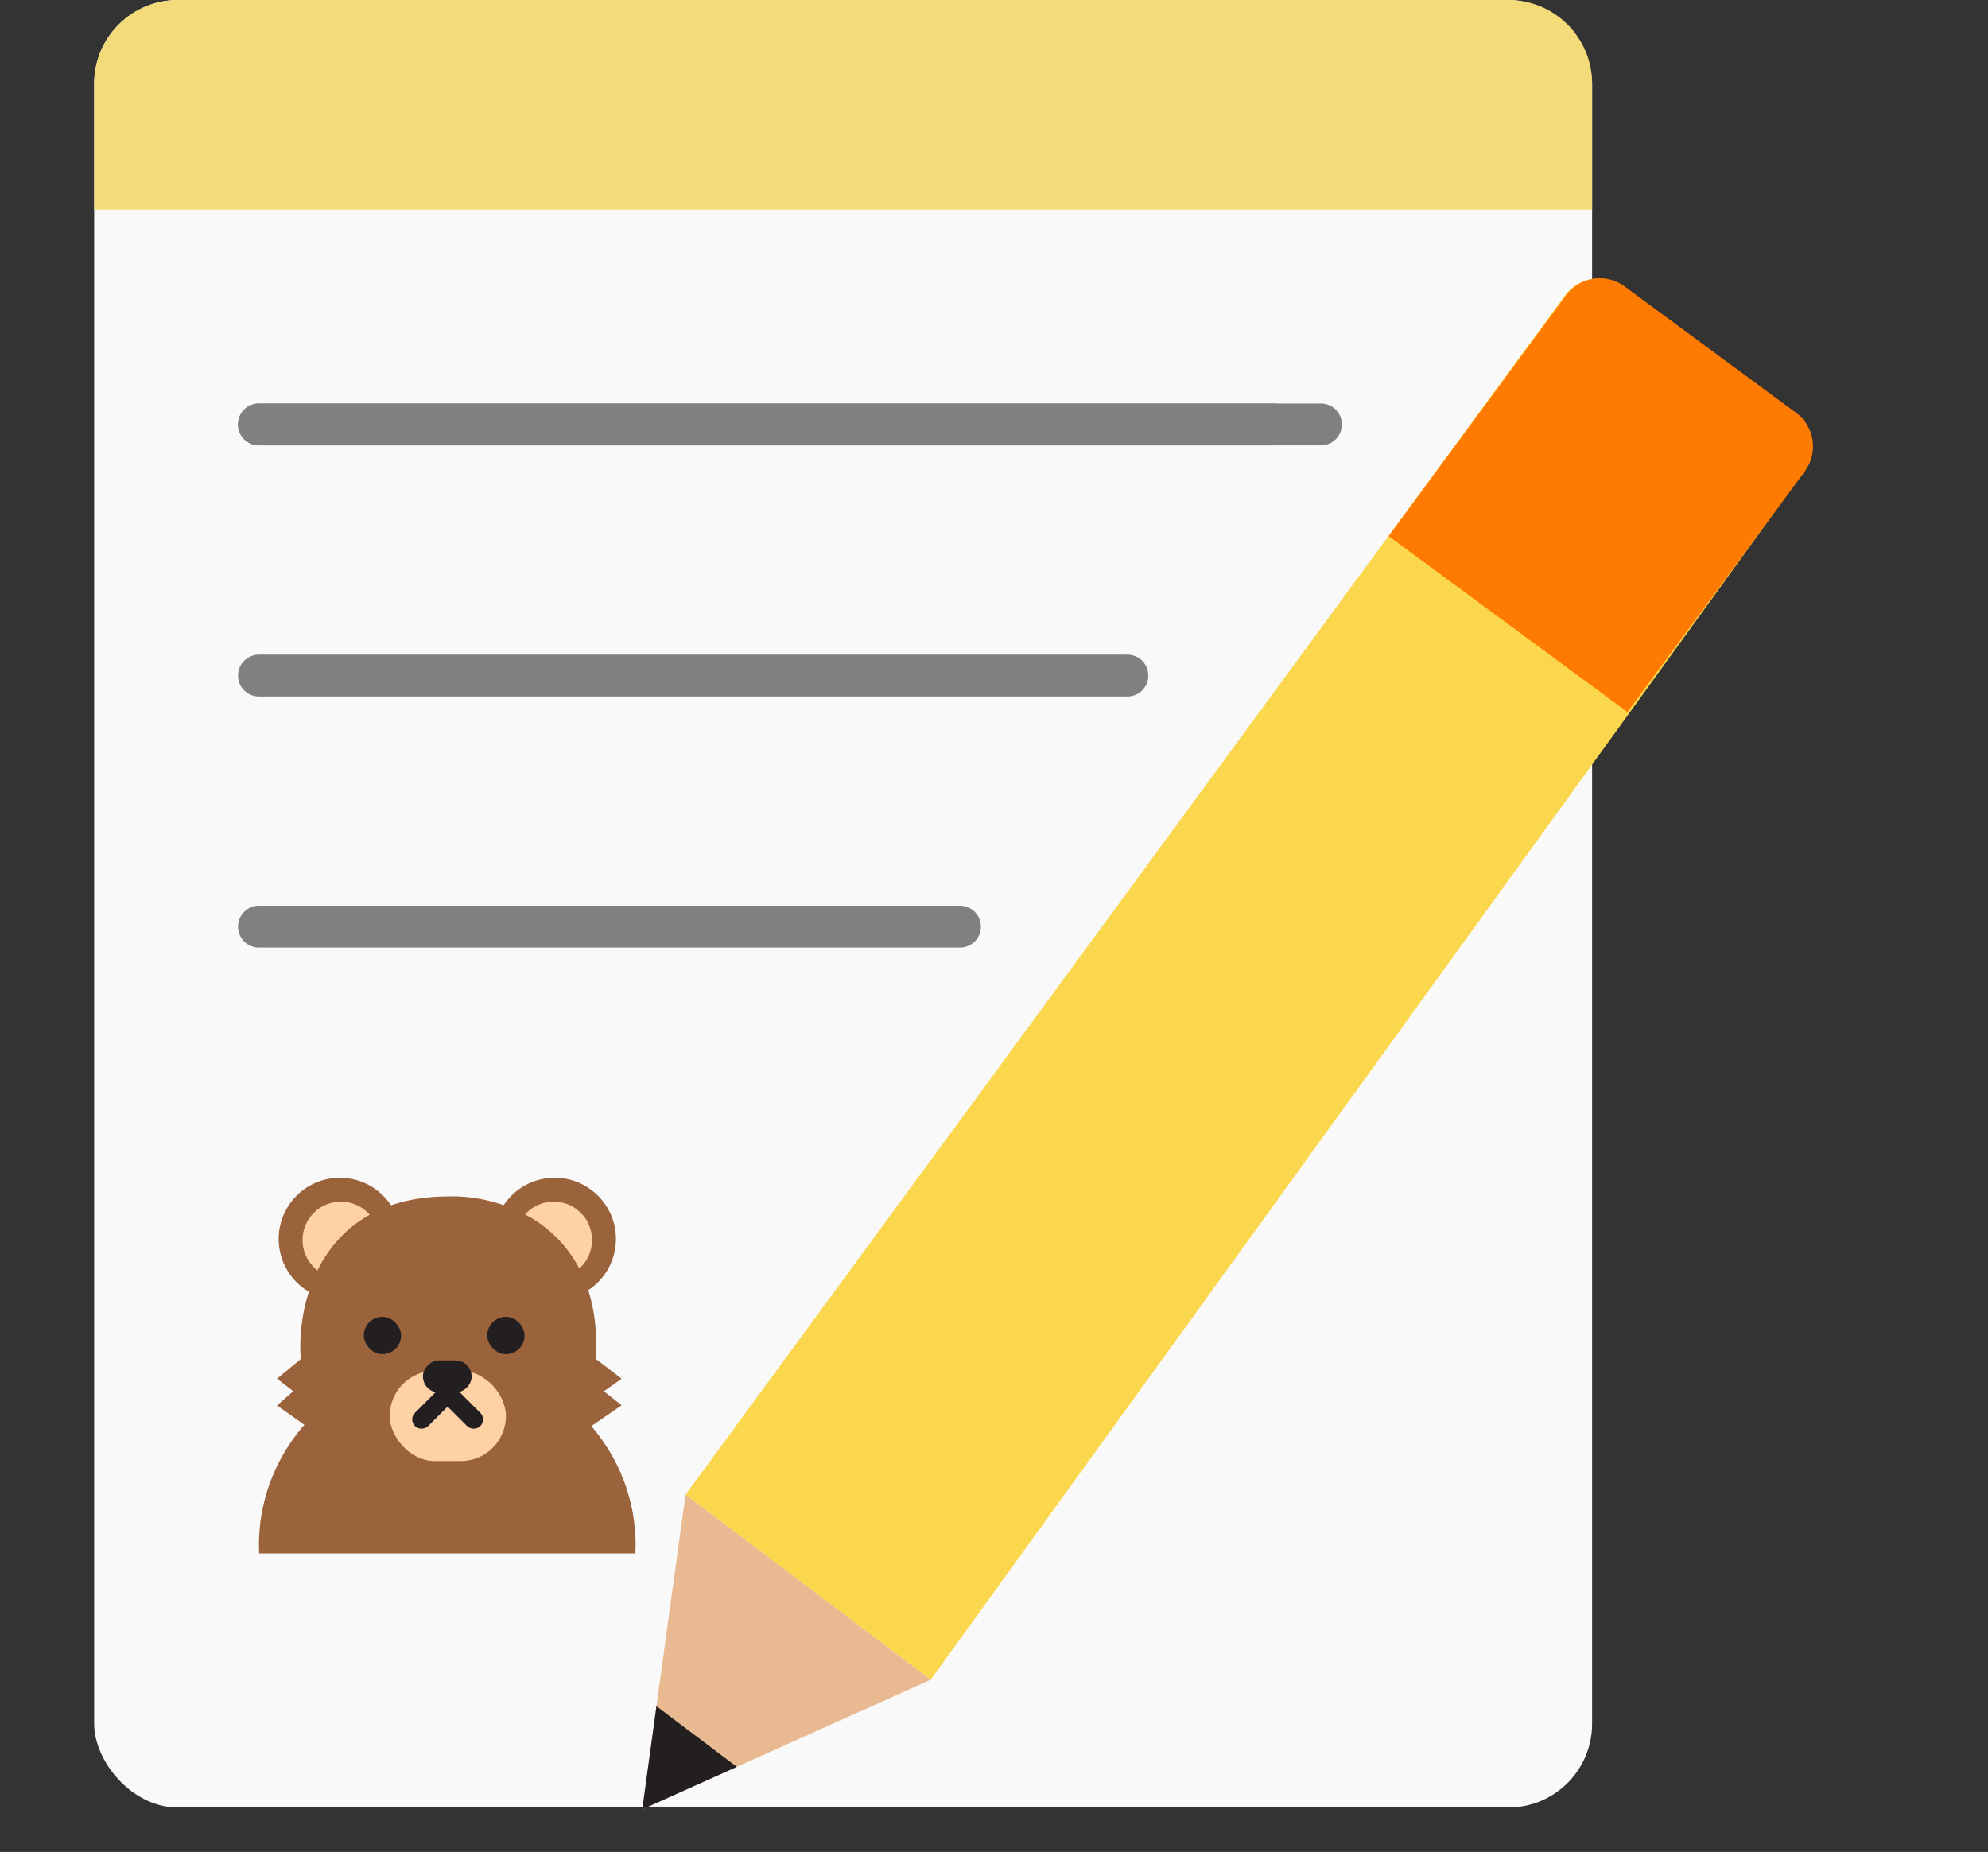
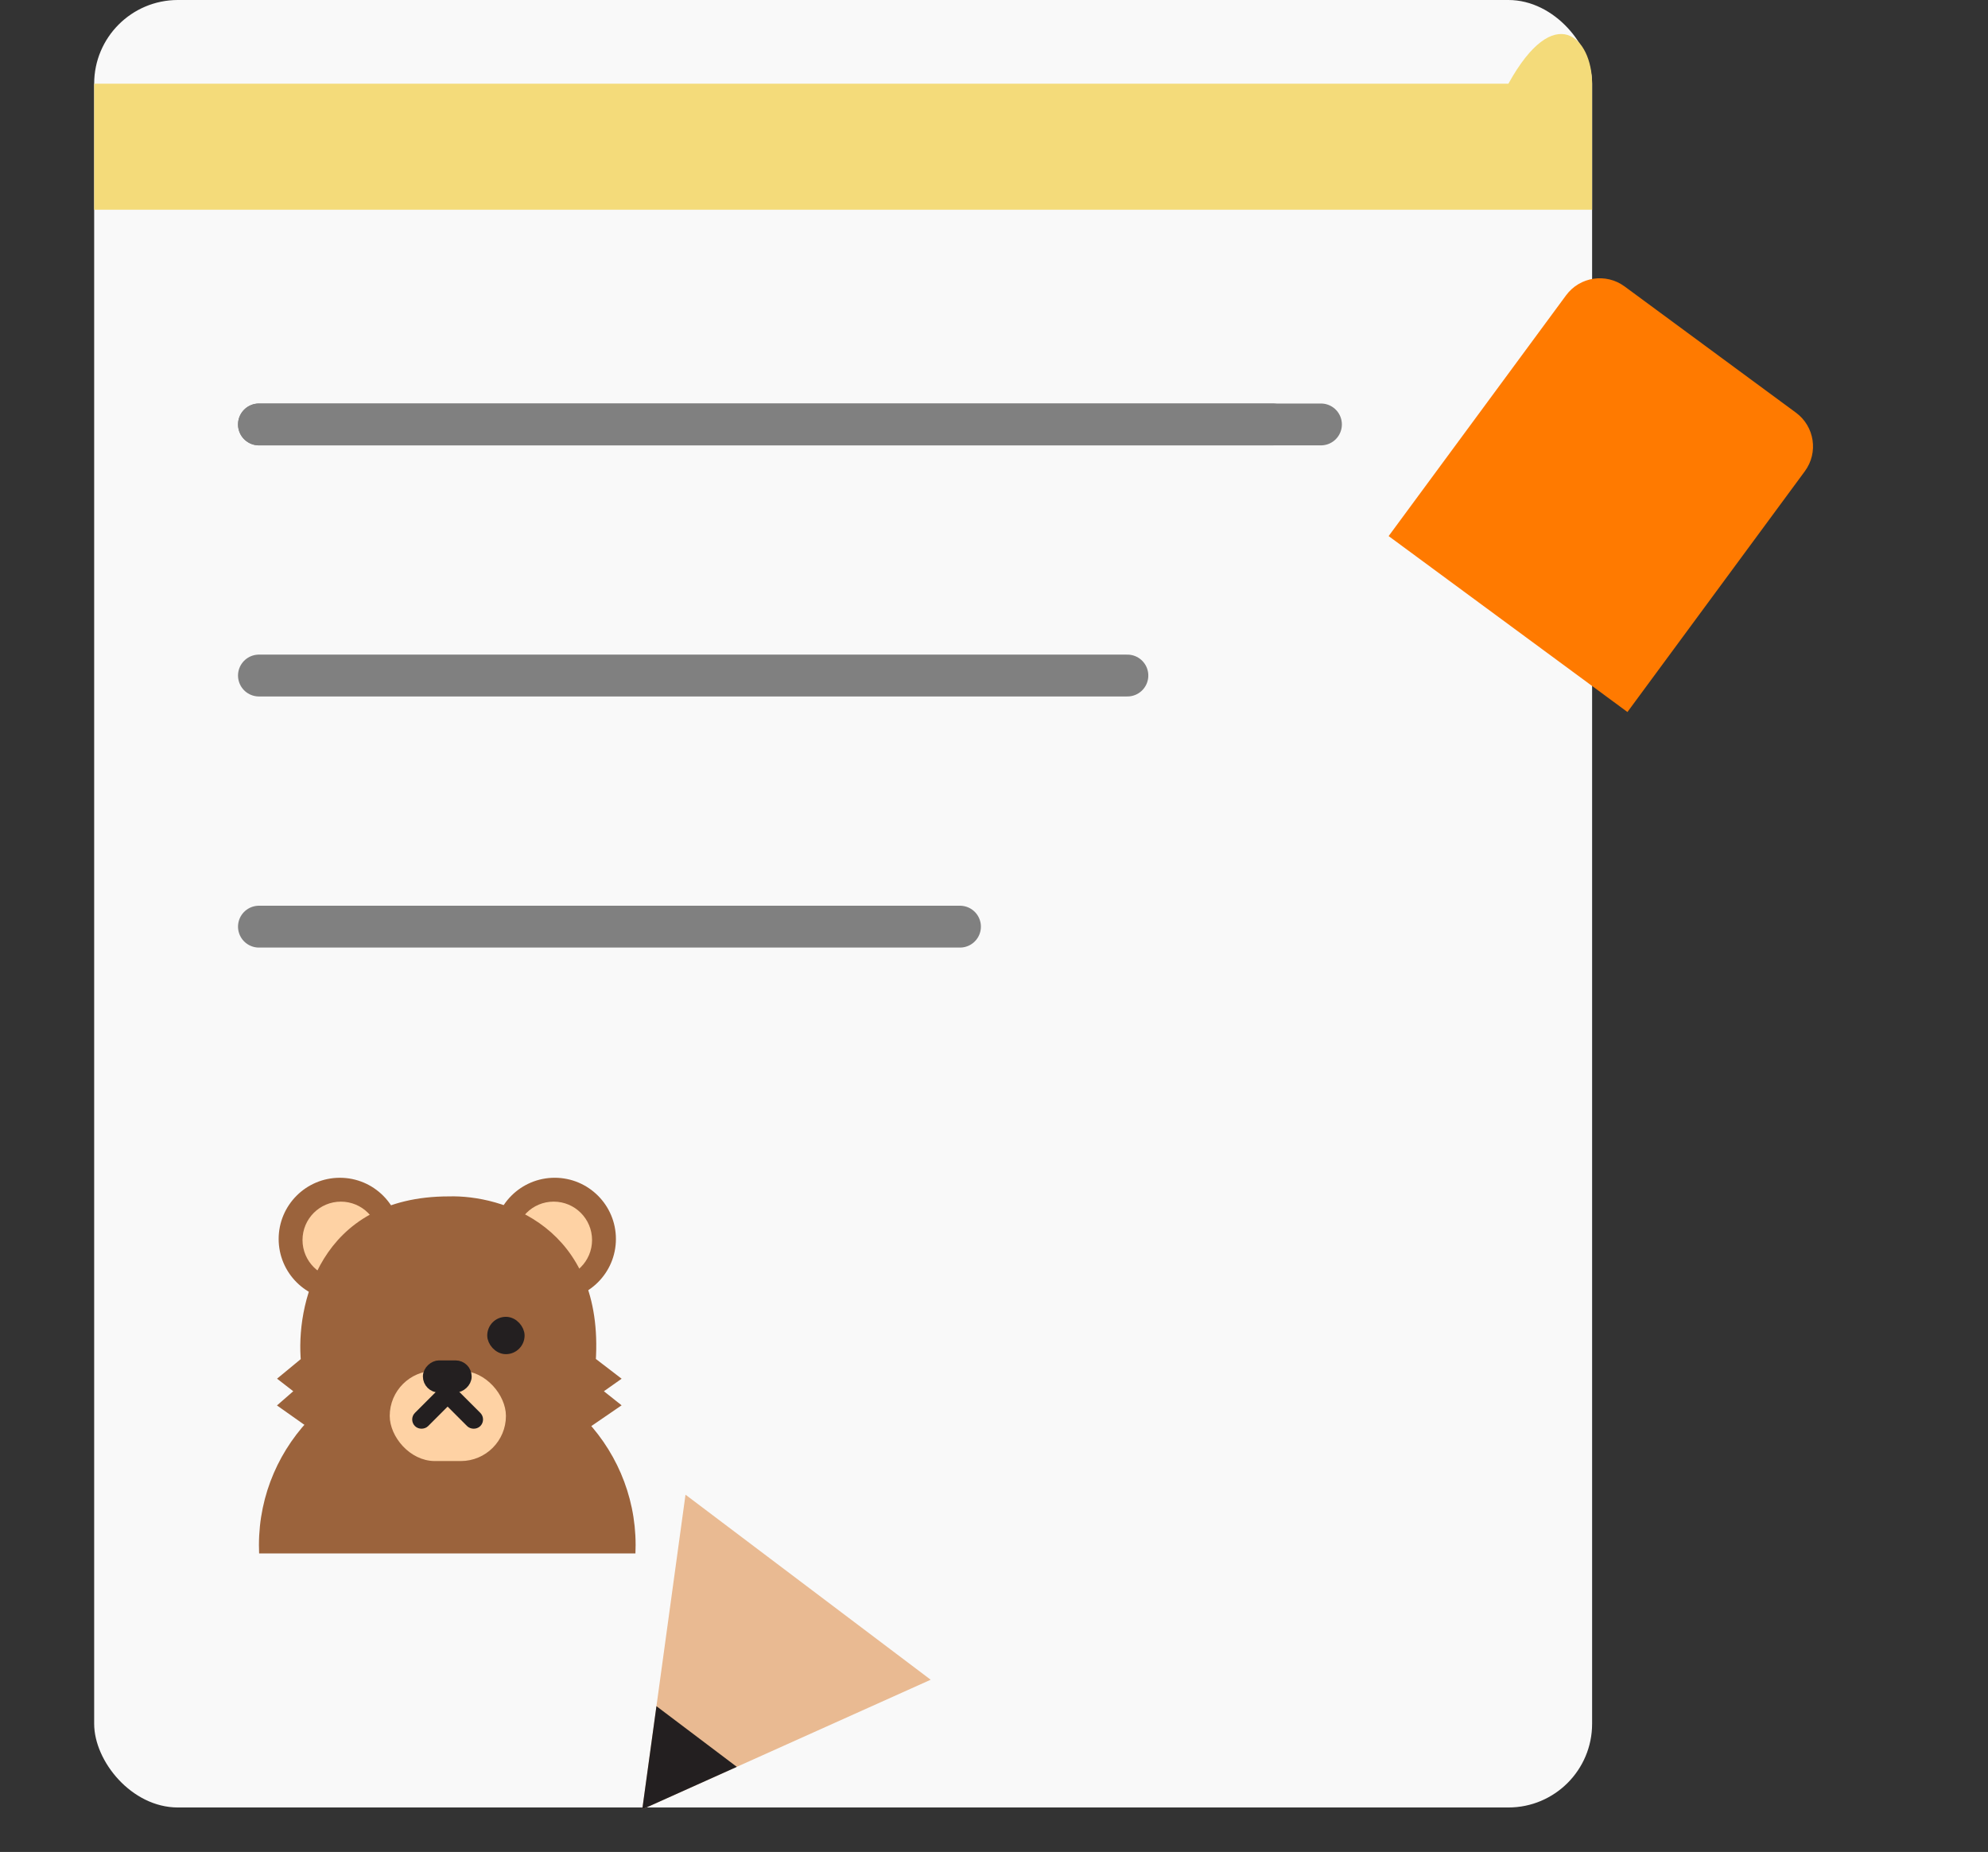
<svg xmlns="http://www.w3.org/2000/svg" width="190" height="177" viewBox="0 0 190 177" fill="none">
  <rect x="0" y="0" width="190" height="177" fill="#333333" stroke="none" />
  <rect x="9" width="143.163" height="172.749" rx="8" fill="#F9F9F9" />
-   <path d="M9 8C9 3.582 12.582 0 17 0H144.163C148.581 0 152.163 3.582 152.163 8V20.043H9V8Z" fill="#F4DB7A" />
+   <path d="M9 8H144.163C148.581 0 152.163 3.582 152.163 8V20.043H9V8Z" fill="#F4DB7A" />
  <path d="M24.748 40.565H121.621" stroke="#808080" stroke-width="4" stroke-linecap="round" />
  <path d="M24.748 40.565H126.248" stroke="#808080" stroke-width="4" stroke-linecap="round" />
  <path d="M24.748 64.564H107.748" stroke="#808080" stroke-width="4" stroke-linecap="round" />
  <path d="M24.748 88.564H91.748" stroke="#808080" stroke-width="4" stroke-linecap="round" />
  <path fill-rule="evenodd" clip-rule="evenodd" d="M60.73 148.467C60.742 148.204 60.748 147.939 60.748 147.673C60.748 137.923 52.689 130.02 42.748 130.02C32.806 130.02 24.748 137.923 24.748 147.673C24.748 147.939 24.754 148.204 24.765 148.467H60.73Z" fill="#9B633C" />
  <circle cx="32.483" cy="118.416" r="5.351" fill="#9B633C" stroke="#9B633C" />
  <circle cx="5.851" cy="5.851" r="5.351" transform="matrix(-1 0 0 1 58.865 112.564)" fill="#9B633C" stroke="#9B633C" />
  <circle cx="32.581" cy="118.515" r="3.169" fill="#FED2A4" stroke="#FED2A4" />
  <circle cx="3.669" cy="3.669" r="3.169" transform="matrix(-1 0 0 1 56.585 114.845)" fill="#FED2A4" stroke="#FED2A4" />
  <path d="M42.899 114.845C30.839 114.845 28.783 125.027 29.262 130.118L27.279 131.754L28.816 132.944L27.279 134.283L33.378 138.597C41.153 145.381 49.213 141.424 52.271 138.597L58.568 134.283L56.882 132.944L58.568 131.754L56.436 130.118C57.269 117.543 47.758 114.697 42.899 114.845Z" fill="#9B633C" stroke="#9B633C" stroke-linecap="round" />
  <rect x="37.747" y="131.511" width="10.107" height="7.628" rx="3.814" fill="#FED2A4" stroke="#FED2A4" />
  <rect x="47.067" y="126.354" width="2.57" height="2.57" rx="1.285" fill="#231F20" stroke="#231F20" />
  <rect x="42.538" y="133.562" width="0.893" height="3.868" rx="0.446" transform="rotate(-45 42.538 133.562)" fill="#231F20" stroke="#231F20" stroke-width="0.893" />
  <rect x="-0.631" width="0.893" height="3.868" rx="0.446" transform="matrix(-0.707 -0.707 -0.707 0.707 42.577 133.116)" fill="#231F20" stroke="#231F20" stroke-width="0.893" />
-   <rect x="35.266" y="126.354" width="2.57" height="2.57" rx="1.285" fill="#231F20" stroke="#231F20" />
  <rect x="44.579" y="130.519" width="2.074" height="3.661" rx="1.037" transform="rotate(90 44.579 130.519)" fill="#231F20" stroke="#231F20" />
-   <path d="M88.95 160.54L65.516 142.855L149.543 28.259C150.851 26.474 153.36 26.091 155.141 27.404L171.542 39.488C173.309 40.79 173.697 43.272 172.412 45.051L88.95 160.54Z" fill="#FBD74D" />
  <path d="M155.54 68.05L132.717 51.236L149.676 28.223C150.987 26.445 153.491 26.065 155.269 27.376L171.649 39.444C173.427 40.754 173.807 43.258 172.496 45.037L155.54 68.05Z" fill="#FF7A00" />
  <path d="M88.95 160.54L65.516 142.854L61.385 172.922L88.95 160.54Z" fill="#E9BA92" />
  <path d="M70.422 168.866L62.739 163.067L61.384 172.925L70.422 168.866Z" fill="#231F20" />
</svg>